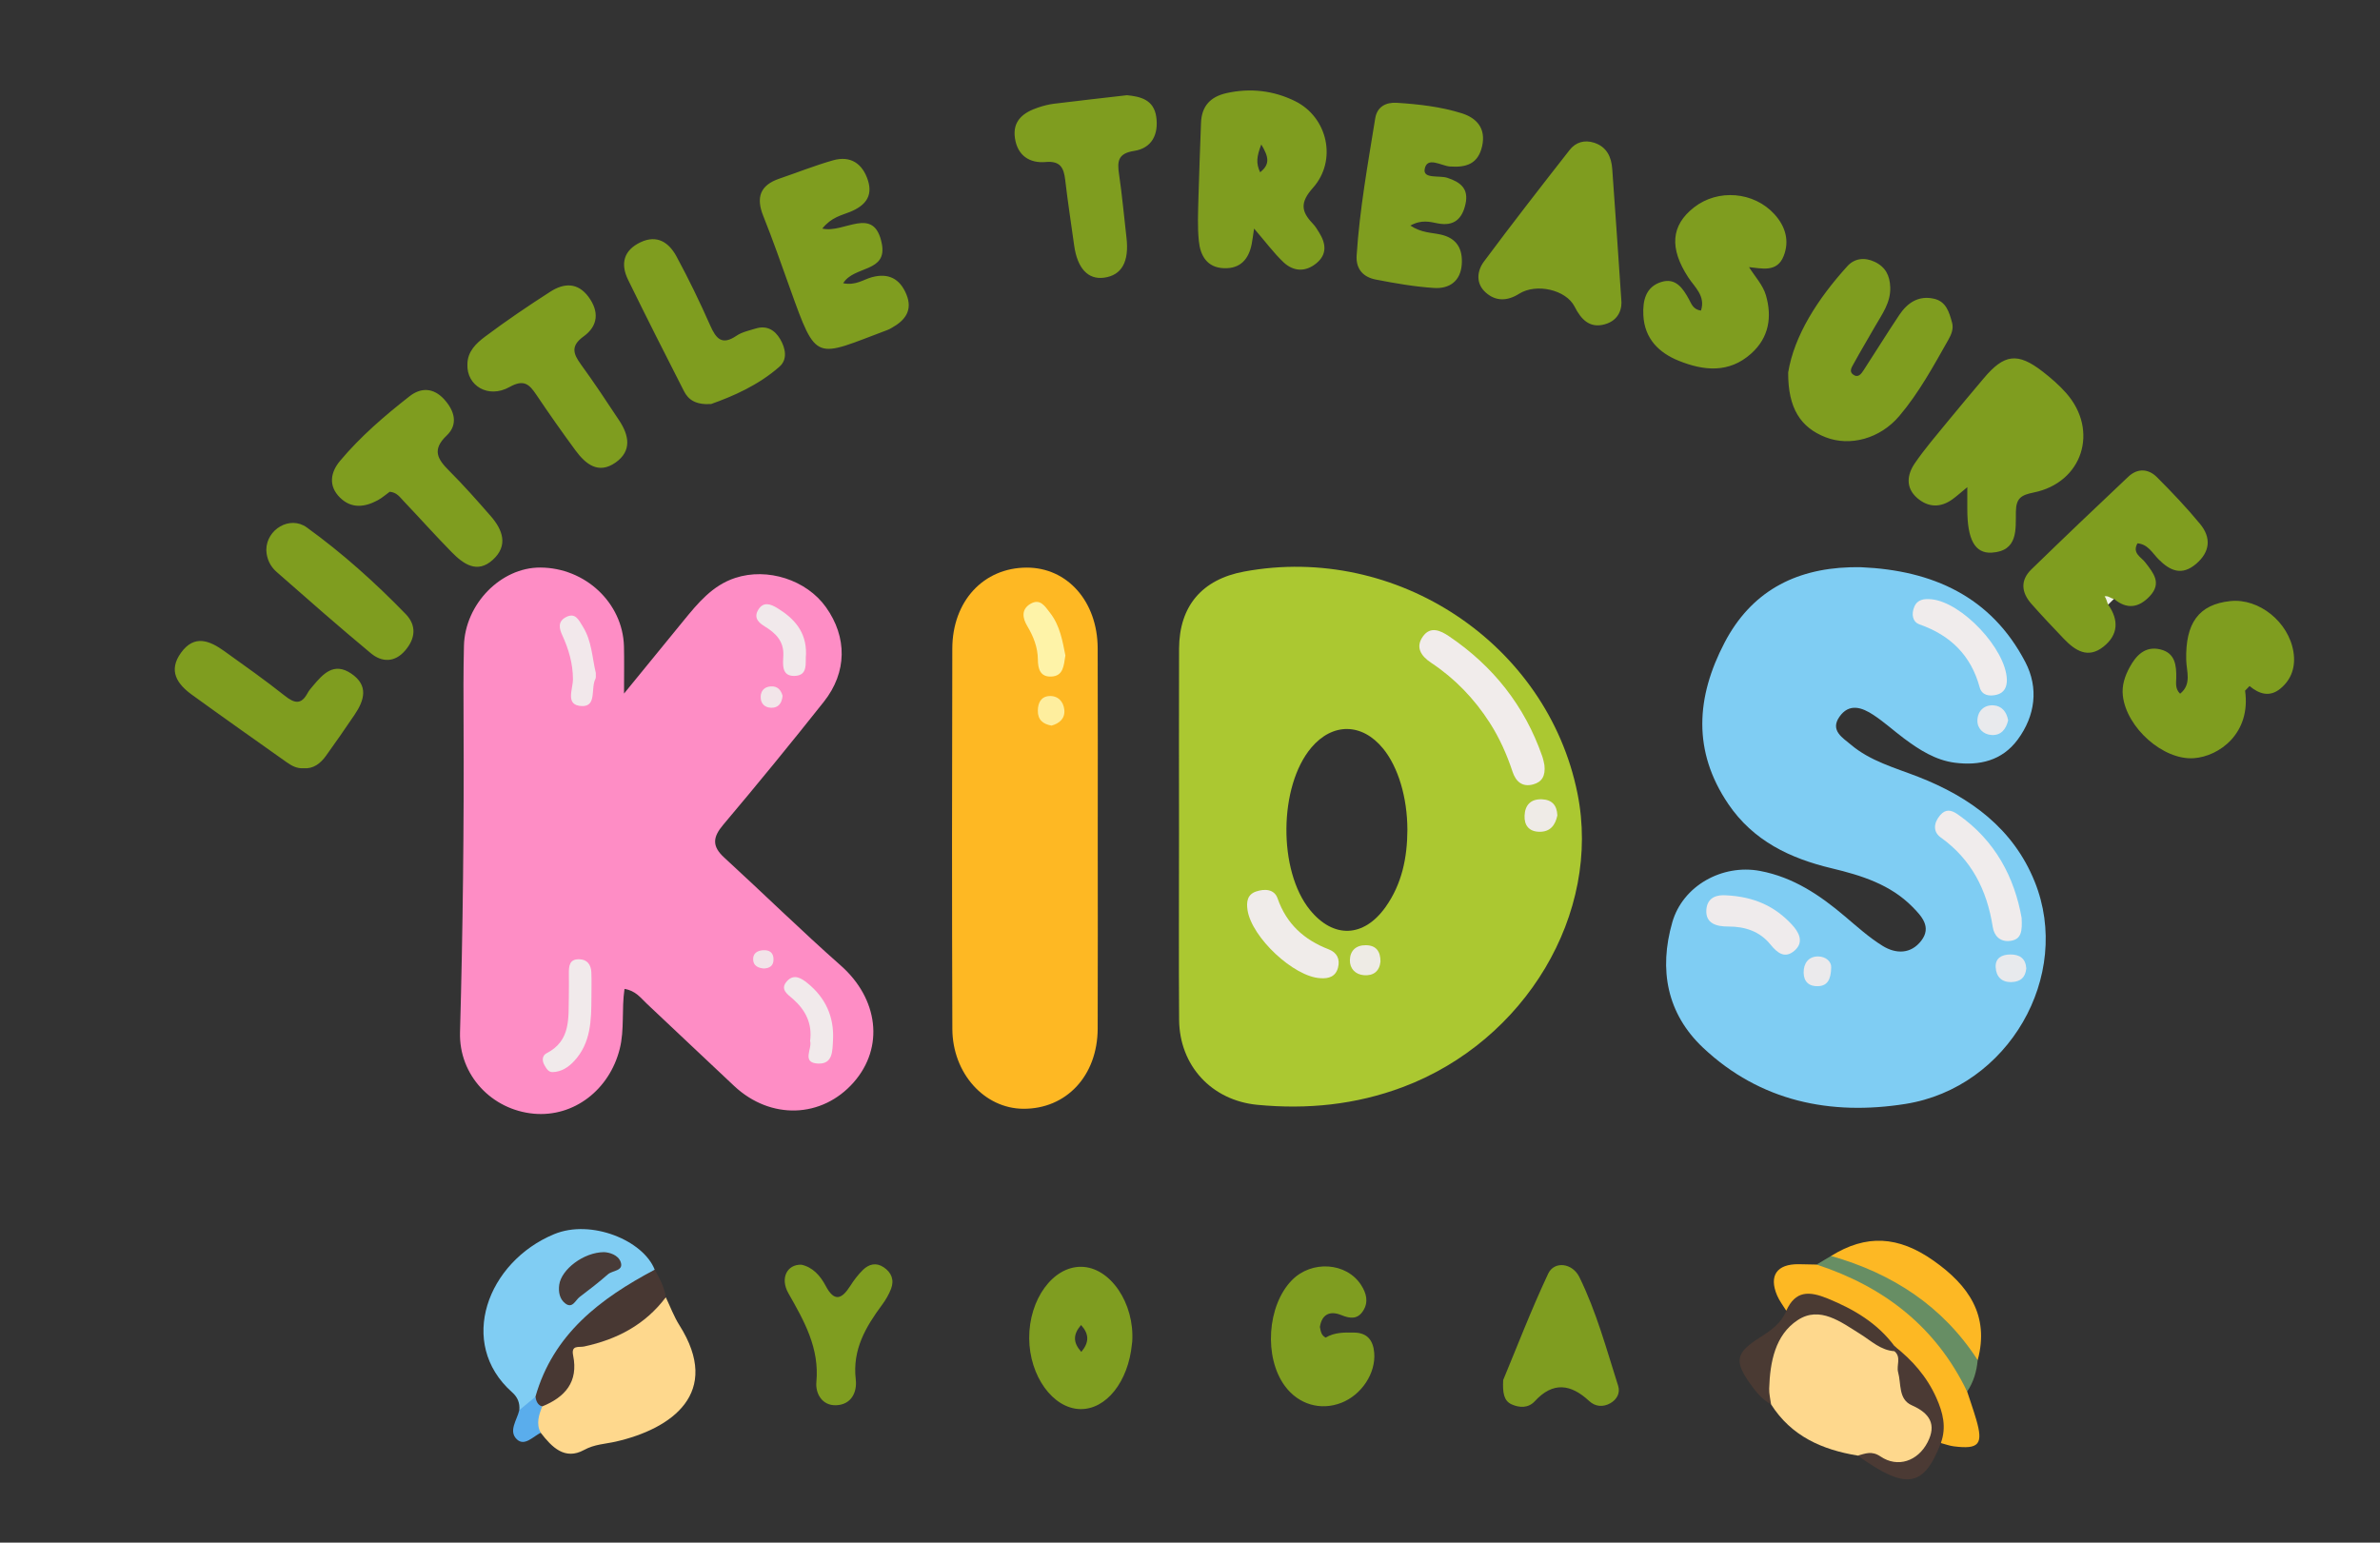
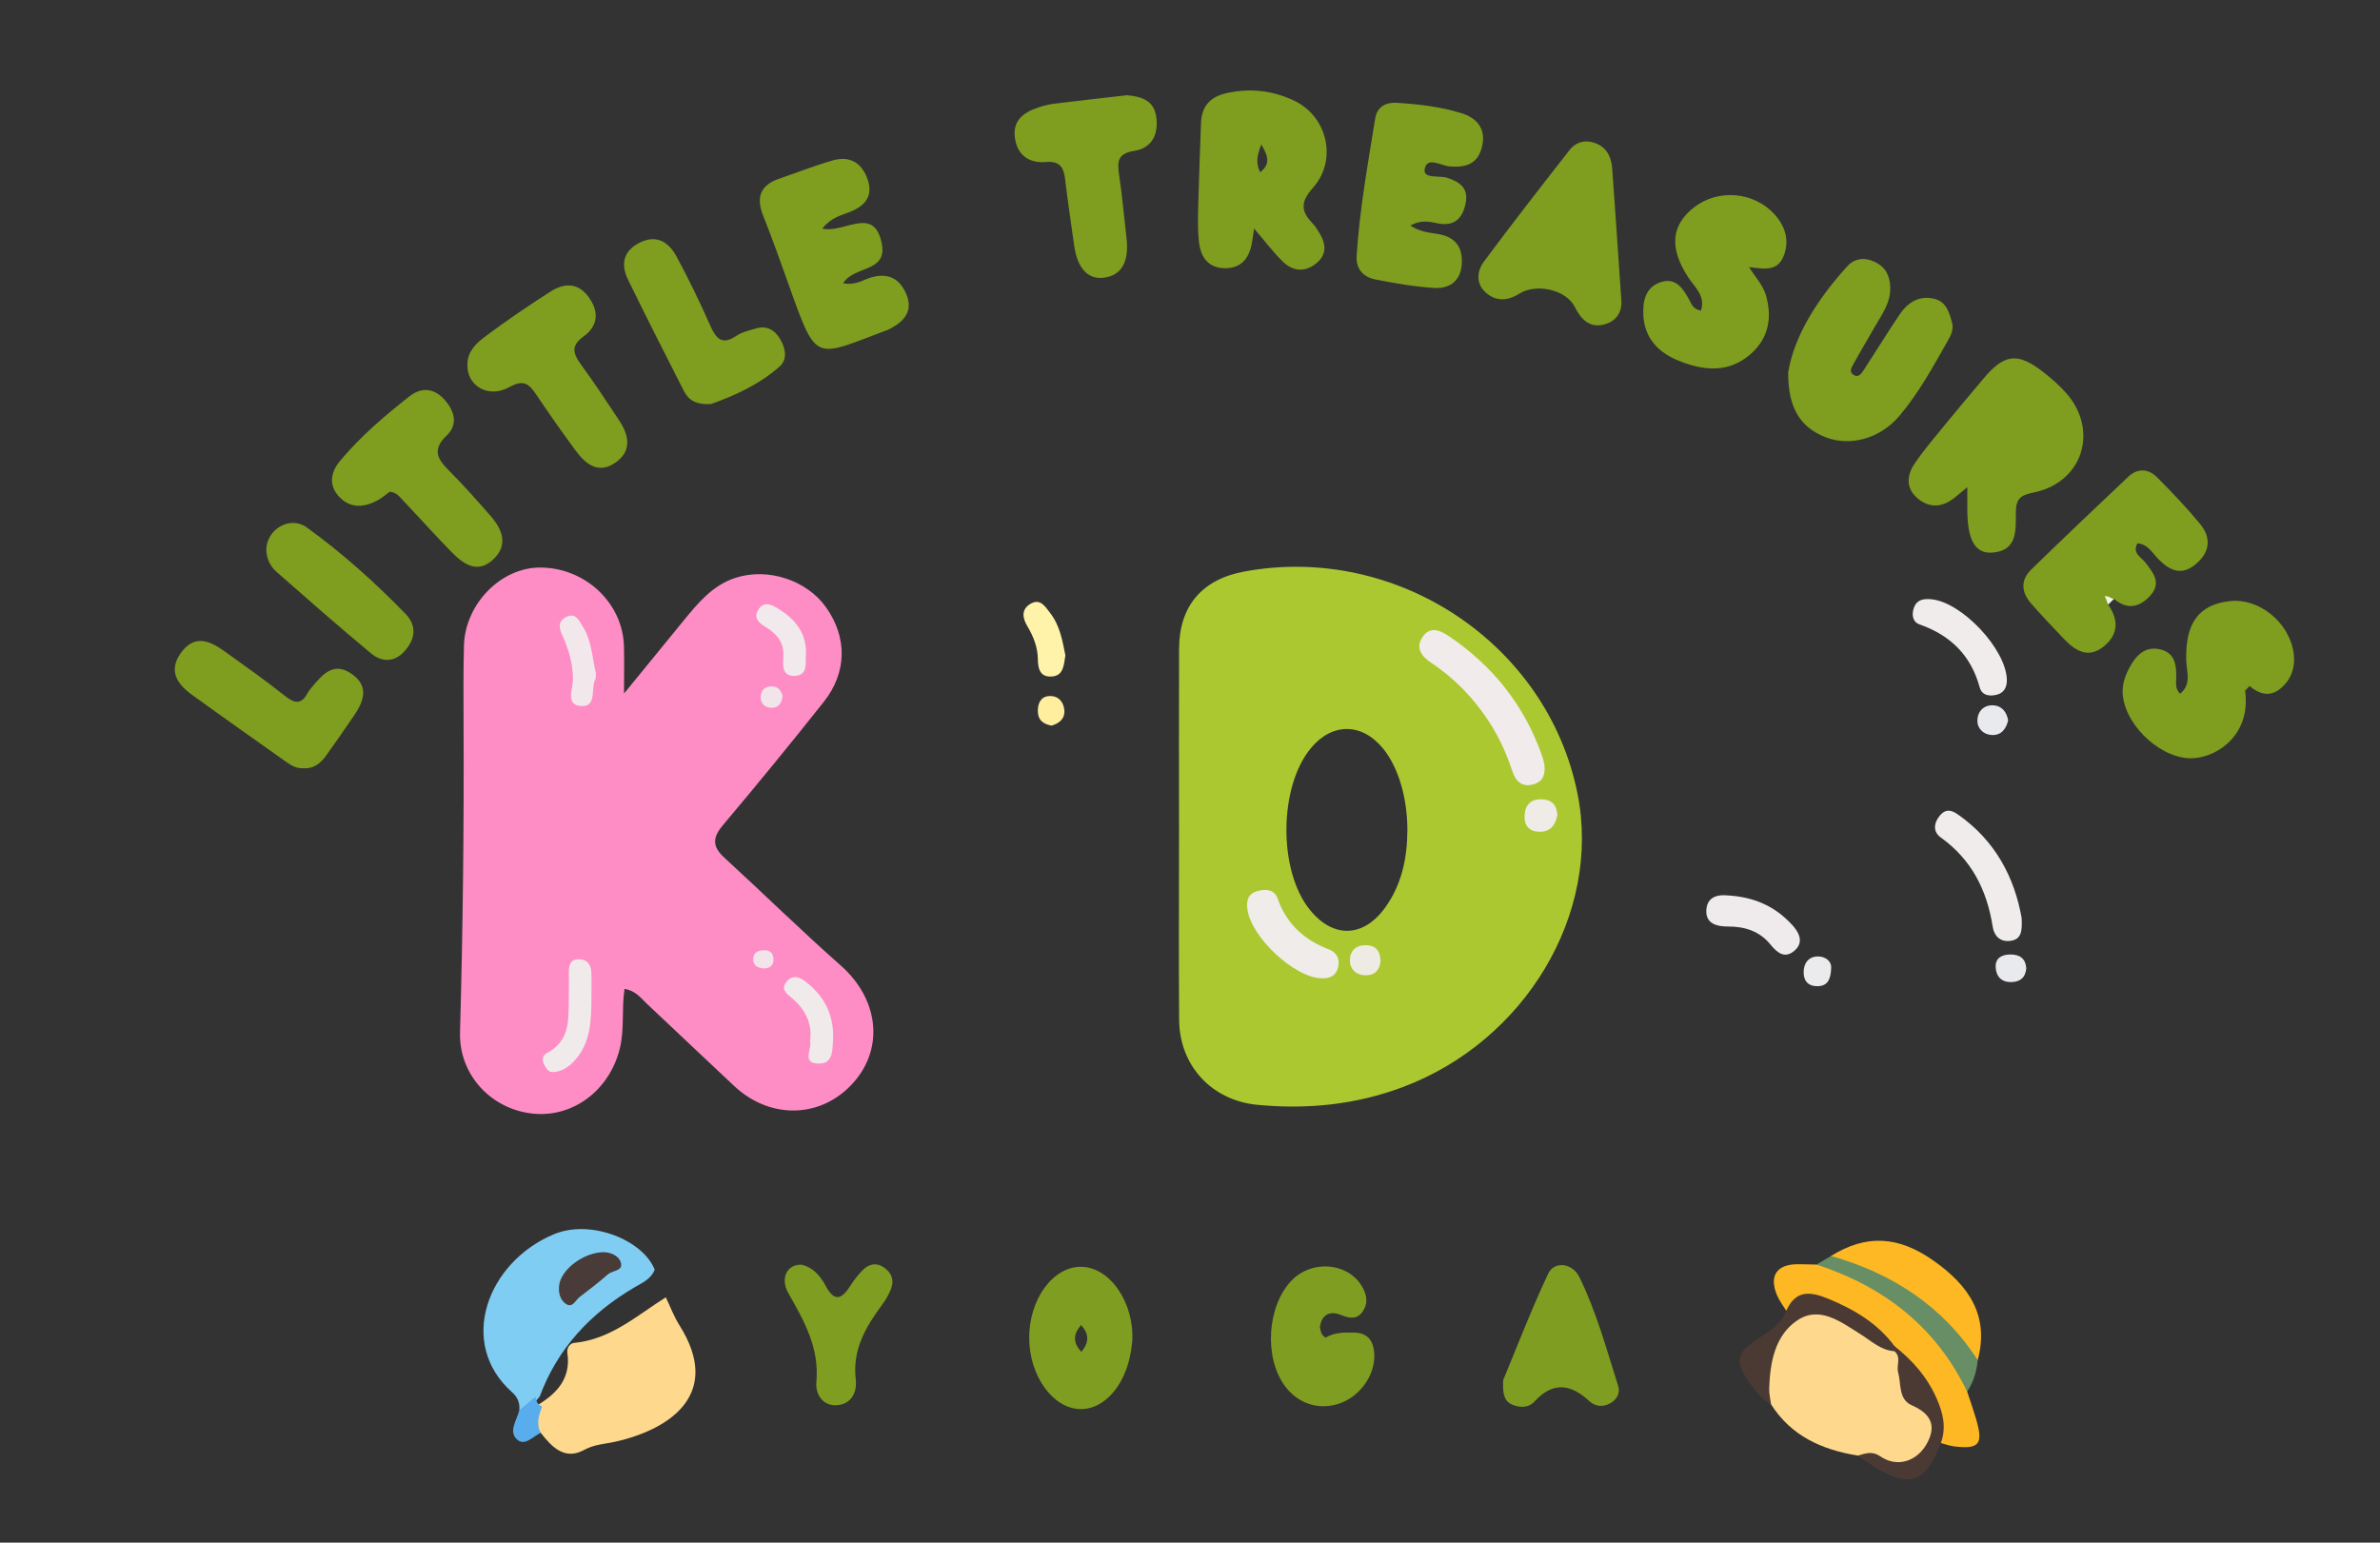
<svg xmlns="http://www.w3.org/2000/svg" version="1.1" id="Layer_1" x="0px" y="0px" viewBox="0 0 1080 700.1" style="enable-background:new 0 0 1080 700.1;" xml:space="preserve">
  <rect x="0" y="0" width="1080" height="700.1" fill="#333333" stroke="none" />
  <style type="text/css">
	.st0{fill:#FE8DC5;}
	.st1{fill:#7FCDF3;}
	.st2{fill:#FEB823;}
	.st3{fill:#FED88D;}
	.st4{fill:#80CDF3;}
	.st5{fill:#FDB823;}
	.st6{fill:#FDB824;}
	.st7{fill:#483833;}
	.st8{fill:#4A3A33;}
	.st9{fill:#678E64;}
	.st10{fill:#4B3A34;}
	.st11{fill:#5AADEC;}
	.st12{fill:#F1F4E7;}
	.st13{fill:#F1EAEB;}
	.st14{fill:#F2E8EB;}
	.st15{fill:#F1E9EB;}
	.st16{fill:#F2E5E9;}
	.st17{fill:#F2E4E9;}
	.st18{fill:#ABC831;}
	.st19{fill:#F1ECEB;}
	.st20{fill:#F0ECEA;}
	.st21{fill:#EFEBE7;}
	.st22{fill:#EEEBE5;}
	.st23{fill:#F0ECEC;}
	.st24{fill:#EFEBEC;}
	.st25{fill:#E8EAED;}
	.st26{fill:#E9EAED;}
	.st27{fill:#EBEAEC;}
	.st28{fill:#FEF3A8;}
	.st29{fill:#FEEE9E;}
	.st30{fill:#7F9D1F;}
	.st31{fill:#483B38;}
	.st32{fill:#7F9D20;}
</style>
  <path class="st0" d="M283.39,448.8c-1.38,9.41,0.05,18.35-2.16,27.19c-4.64,18.58-20.85,31.14-39.08,29.44  c-18.94-1.77-33.94-17.41-33.4-36.92c1.3-46.76,1.83-93.52,1.61-140.29c-0.05-11.7-0.12-23.41,0.17-35.1  c0.47-19.01,16.78-35.61,34.61-35.55c20.43,0.07,37.46,16.03,38,35.74c0.16,6.06,0.03,12.12,0.03,21.45  c10.29-12.6,18.62-22.81,26.96-33.01c6.56-8.02,13.12-16.05,23.48-19.46c14.66-4.83,32.37,0.89,41.19,13.27  c9.7,13.62,9.66,29.53-0.97,42.94c-14.93,18.84-30.16,37.46-45.67,55.84c-4.76,5.64-5.13,9.71,0.44,14.82  c17.74,16.26,34.92,33.14,52.95,49.06c16.99,15.01,19.85,37.08,5.8,53.02c-14.37,16.3-37.63,17.08-54.11,1.7  c-13.32-12.44-26.5-25.03-39.8-37.49C290.75,452.91,288.51,449.65,283.39,448.8z" />
-   <path class="st1" d="M844.63,257.43c32.32,1.41,58.96,13.29,74.46,43.11c6.05,11.64,4.55,24.21-3.49,35.11  c-7.09,9.61-17.39,11.93-28.52,10.5c-8.72-1.12-16.09-5.81-23.03-10.99c-4.68-3.5-9.04-7.47-13.9-10.68  c-5.15-3.4-11.02-5.55-15.47,0.85c-4.32,6.23,1.55,9.52,5.19,12.61c8.83,7.49,19.99,10.48,30.54,14.59  c23.63,9.21,43.18,23.48,52.91,47.63c17.22,42.75-11.97,93.43-58.63,100.84c-33.98,5.4-65.94-1.12-91.81-25.45  c-16.48-15.5-20.2-35.48-14.02-57c4.76-16.59,22.71-26.5,39.79-23.29c15.15,2.84,27.2,11,38.6,20.67  c5.5,4.66,10.92,9.54,17.01,13.32c6.02,3.74,12.87,3.85,17.61-2.37c4.73-6.2,0.11-11.1-3.98-15.26  c-10.06-10.24-23.22-14.33-36.69-17.55c-18.93-4.51-35.64-12.49-46.96-29.22c-16.27-24.03-14.54-48.52-1.7-73.14  c11.96-22.93,31.55-33.48,56.93-34.26C841.18,257.38,842.91,257.43,844.63,257.43z" />
-   <path class="st2" d="M498.14,381.05c0,28.59,0.08,57.19-0.03,85.78c-0.08,21.41-14.24,36.52-33.81,36.37  c-17.57-0.13-32.07-16.03-32.14-36.26c-0.2-57.53-0.18-115.06-0.02-172.59c0.06-21.62,14.22-36.7,33.74-36.75  c18.48-0.05,32.17,15.39,32.23,36.64C498.21,323.18,498.14,352.11,498.14,381.05z" />
  <path class="st3" d="M843.03,660.6c-16.16-2.63-30.21-8.81-39.37-23.28c-6.24-11.69,0.06-34.26,11.43-40.74  c7.85-4.48,15.41-2.04,22.47,1.77c7.81,4.22,15.23,9.16,22.91,13.65c3.41,3.01,3.79,7.16,4.13,11.29c0.51,6.11,2.78,10.82,8,14.74  c6.9,5.18,7.64,12.51,3.18,19.03c-5.25,7.67-14.28,11.17-21.33,7.59C850.75,662.77,847.23,660.88,843.03,660.6z" />
  <path class="st3" d="M302.13,588.76c2.03,4.23,3.67,8.71,6.16,12.65c19.5,30.82-3.56,47.08-28.87,52.85  c-4.87,1.11-9.58,1.16-14.39,3.79c-8.74,4.78-14.62-1.29-19.66-7.81c-5.71-3.96-3.22-8.44-0.83-12.92  c8.61-5.33,14.54-12.12,12.93-23.22c-0.32-2.19,0.93-4.44,3.14-4.65C277.13,607.86,288.98,597.04,302.13,588.76z" />
  <path class="st4" d="M235.66,639.96c0.27-3.27-0.72-5.83-3.31-8.13c-25.02-22.23-11.21-59.15,19.1-71.72  c16.8-6.97,40.5,2.86,45.64,16.12c-1.64,4.25-5.62,5.92-9.12,7.98c-19.91,11.7-34.92,27.62-43.04,49.55  C242.38,636.64,240.2,640.07,235.66,639.96z" />
  <path class="st5" d="M810.58,594.87c-1.41-2.31-3.12-4.49-4.17-6.96c-3.82-8.99-0.08-14.29,9.81-14.17  c2.71,0.03,5.42,0.11,8.13,0.16c27.53,1.91,62.25,31.21,68.31,57.64c1.37,4.2,2.85,8.37,4.09,12.6c3.32,11.31,1.35,13.7-10.09,12.27  c-2.01-0.25-3.96-0.98-5.93-1.5c-3.52-5.29-0.81-11.67-3.43-17.42c-4.45-9.74-10.88-17.82-17.93-25.58  c-7.49-5.43-13.7-12.51-22.23-16.66C828.22,590.91,819.54,588.01,810.58,594.87z" />
  <path class="st6" d="M830.9,570c15.93-9.89,30.51-9.16,46.57,2.18c15.67,11.06,25.44,24.68,19.98,45.08  c-7.18-3.12-10.92-10-16.02-15.26c-12.17-12.57-26.55-21.1-42.93-26.73C835.61,574.27,831.25,574.86,830.9,570z" />
-   <path class="st7" d="M242.95,633.95c8.1-28.56,29.5-44.65,54.13-57.71c2.3,3.92,4.38,7.93,5.04,12.52  c-9.36,12.45-22.17,19.16-37.11,22.34c-2.3,0.49-5.93-0.83-4.93,4.08c2.44,11.95-3.63,18.91-14.07,23.12  C242.64,638.5,242.57,636.38,242.95,633.95z" />
  <path class="st8" d="M810.58,594.87c4.14-9.17,10.32-9.02,18.82-5.54c11.96,4.9,22.53,11.15,30.31,21.62  c0.63,0.52,0.83,1.03,0.61,1.53c-0.23,0.49-0.45,0.74-0.67,0.74c-6.24-0.39-10.54-4.71-15.43-7.75c-8.84-5.5-18.42-12.95-28.45-6.36  c-10.27,6.74-12.56,19.07-12.95,31.07c-0.08,2.37,0.55,4.77,0.85,7.16c-4.04-2.15-6.82-5.63-9.4-9.24  c-7.44-10.4-6.64-14.14,4.29-21.07C803.49,603.89,808.29,600.62,810.58,594.87z" />
  <path class="st9" d="M830.9,570c27.75,7.91,50.64,22.67,66.54,47.26c-0.47,5.14-1.86,9.97-4.79,14.29  c-14.16-29.41-37.76-47.64-68.31-57.64C826.53,572.6,828.72,571.3,830.9,570z" />
  <path class="st10" d="M859.64,613.21c0.02-0.75,0.04-1.51,0.06-2.26c8.1,6.37,14.7,13.84,18.98,23.43  c3.03,6.78,4.66,13.36,2.04,20.54c-7.78,20.22-15.74,21.42-37.7,5.69c3.48-0.92,6.33-2.32,10.37,0.42  c7.69,5.21,16.86,2.15,21.3-6.45c4.2-8.13,0.98-13.23-7.13-16.8c-6.21-2.73-4.75-9.76-6.23-15.02  C860.47,619.67,862.91,615.94,859.64,613.21z" />
  <path class="st11" d="M242.95,633.95c0.4,1.89,0.95,3.67,3.06,4.35c-1.45,3.91-2.84,7.83-0.64,11.94  c-3.49,1.72-7.32,6.26-10.79,3.02c-4.03-3.77,0.08-8.83,1.07-13.3C238.09,637.96,240.52,635.95,242.95,633.95z" />
  <path class="st12" d="M956.65,274.39c-3.24-2.59-6.97-4.84-7.66-10.44c5.8,0.59,7.81,4.54,10.3,7.84  C958.42,272.65,957.53,273.52,956.65,274.39z" />
  <path class="st13" d="M268.38,452.66c-0.05,10.32-0.19,20.66-7.83,28.88c-2.61,2.81-5.78,4.91-9.77,5.02  c-1.93,0.05-2.84-1.63-3.71-3.14c-1.22-2.11-1.02-4.4,0.97-5.42c11.14-5.72,9.85-16.11,10.09-25.96c0.08-3.42,0.02-6.85,0.01-10.28  c-0.01-3.25,0.19-6.48,4.6-6.42c3.8,0.05,5.46,2.52,5.61,6.01C268.5,445.12,268.38,448.89,268.38,452.66z" />
  <path class="st13" d="M367.61,472.44c1.04-7.84-1.98-13.92-7.75-19.04c-2.35-2.09-6.27-4.4-2.58-8.28c3.17-3.33,6.59-0.99,9.13,1.06  c8.2,6.61,12.2,15.36,11.59,25.95c-0.27,4.68,0,10.8-6.66,10.56C363.47,482.4,368.68,475.98,367.61,472.44z" />
  <path class="st14" d="M270.37,305.41c-0.06,1.29,0.14,2.1-0.15,2.64c-2.25,4.19,0.72,12.64-6.16,12.39  c-7.81-0.28-4.04-7.54-4.06-12.28c-0.03-6.96-1.94-13.54-4.84-19.85c-1.37-2.97-2.13-6.12,1.45-8.12c4.5-2.51,6.02,1.24,7.83,4.11  C268.61,290.93,268.72,298.67,270.37,305.41z" />
  <path class="st15" d="M365.75,296.78c-0.45,3.92,1.22,9.89-5.34,9.98c-5.89,0.08-5.11-5.37-4.95-9.35  c0.26-6.39-3.44-10.05-8.32-13.04c-2.84-1.74-5.18-3.88-3.18-7.42c2.33-4.13,5.75-2.84,8.82-0.95  C360.45,280.68,365.95,286.82,365.75,296.78z" />
  <path class="st16" d="M355.12,315.78c-0.3,3.53-2.04,5.49-5.11,5.43c-3.04-0.06-4.98-1.97-4.82-5.19c0.13-2.67,1.8-4.29,4.47-4.5  C352.92,311.26,354.43,313.26,355.12,315.78z" />
  <path class="st17" d="M346.59,439.54c-2.59-0.23-4.75-1.23-4.83-4.09c-0.09-2.91,2.05-4.08,4.64-4.21c2.72-0.14,4.54,1.06,4.61,4.04  C351.07,438.26,349.32,439.43,346.59,439.54z" />
  <path class="st18" d="M535.02,378.09c0-27.89-0.08-55.78,0.02-83.66c0.07-19.37,10.41-31.5,29.54-35.04  c69.19-12.83,137.58,32.71,151.25,100.71c10.95,54.46-23.6,112.37-79.26,133.26c-21.41,8.04-43.45,10.21-65.99,8.05  c-20.82-2-35.36-17.82-35.52-38.61C534.86,434.55,535.02,406.32,535.02,378.09z M627.62,339.72c-9.54-11.67-22.91-11.84-32.57-0.42  c-14.8,17.52-15.12,55.83-0.61,73.67c10.62,13.06,24.37,12.59,34.26-1.27c7.49-10.5,9.89-22.49,9.95-35.11  C638.62,361.95,634.5,348.15,627.62,339.72z" />
  <path class="st19" d="M700.83,347.23c0.57,5.06-1.25,7.7-5.07,8.75c-5.04,1.4-7.96-1.4-9.39-5.73c-2.61-7.88-5.93-15.36-10.43-22.35  c-6.99-10.85-15.75-19.96-26.5-27.1c-4.63-3.07-7.28-7.07-3.71-12.01c3.4-4.71,7.91-2.68,11.86,0c20,13.54,34.27,31.55,42.25,54.43  C700.4,344.83,700.67,346.55,700.83,347.23z" />
  <path class="st20" d="M599.16,443.94c-12.04-0.6-31.16-18.48-33.05-30.89c-0.57-3.72-0.12-7.11,3.89-8.46  c3.84-1.29,8.24-1.16,9.74,3.13c4.06,11.62,12.06,18.83,23.24,23.14c3.72,1.44,5.2,4.45,4.18,8.31  C606.09,443.22,602.95,444.23,599.16,443.94z" />
  <path class="st21" d="M706.7,370.08c-0.92,4.37-3.18,7.5-8.19,7.41c-4.66-0.08-6.88-2.91-6.69-7.32c0.2-4.83,2.83-7.63,7.9-7.42  C704.22,362.94,706.54,365.43,706.7,370.08z" />
  <path class="st22" d="M626.44,436.37c-0.44,4.44-3.23,6.57-7.55,6.21c-3.88-0.32-6.4-3.03-6.34-6.8c0.06-4.27,2.73-6.87,7.26-6.81  C624.52,429.03,626.42,431.8,626.44,436.37z" />
  <path class="st23" d="M917.37,416.54c0.32,6-0.04,9.8-5.11,10.46c-4.68,0.61-7.36-2.3-7.99-6.32c-2.6-16.67-9.56-30.56-23.6-40.62  c-3.61-2.59-3.21-6.58-0.34-10c2.49-2.96,4.99-2.61,8.05-0.48C905.54,381.49,914.16,398.4,917.37,416.54z" />
  <path class="st23" d="M876.49,271.98c13.78,1.34,33.71,22.51,34.18,36.35c0.11,3.4-1.15,6.16-4.72,7c-3.27,0.77-6.6,0.29-7.61-3.41  c-3.96-14.49-13.23-23.59-27.24-28.52c-3.37-1.19-3.77-4.79-2.44-7.98C870.09,271.96,873.22,271.66,876.49,271.98z" />
  <path class="st24" d="M783.05,406.32c13.29,0.59,22.61,5.25,30.07,13.29c2.99,3.22,5.75,7.81,1.28,11.76  c-4.39,3.87-7.82,1.22-11.06-2.78c-4.82-5.93-11.5-8.12-19.12-8.1c-5.05,0.02-10.36-1.21-9.91-7.59  C774.75,406.62,780.06,406.12,783.05,406.32z" />
  <path class="st25" d="M919.49,439.53c-0.4,4.16-2.71,6.04-6.67,6.17c-4.63,0.15-6.98-2.55-7.22-6.67c-0.24-4.2,2.74-5.81,6.59-5.85  C916.55,433.13,919.23,435.03,919.49,439.53z" />
  <path class="st26" d="M911.26,326.92c-0.93,3.99-3.22,6.95-7.57,6.65c-3.72-0.26-6.5-2.98-6.38-6.72c0.14-4.16,3.03-7.03,7.36-6.74  C908.37,320.37,910.59,323.06,911.26,326.92z" />
  <path class="st27" d="M830.96,439.11c-0.14,5.55-1.75,8.28-5.93,8.46c-4.03,0.17-6.48-1.97-6.57-6.03c-0.1-4.29,2.17-7.46,6.49-7.47  C828.67,434.06,831.14,436.57,830.96,439.11z" />
  <path class="st28" d="M483.45,297.45c-0.74,4.74-0.92,9.38-6.45,9.6c-5,0.2-6-3.58-6.03-7.69c-0.05-5.63-2.02-10.56-4.88-15.35  c-2.02-3.39-2.77-7.36,1.36-9.88c4.52-2.75,6.67,0.95,9.01,3.95C481.06,283.98,482.16,291.03,483.45,297.45z" />
  <path class="st29" d="M477.16,329.31c-3.86-0.69-6.26-2.6-6.21-6.82c0.04-3.52,1.47-6.33,5.07-6.59c3.94-0.28,6.53,2.35,6.94,6.15  C483.39,326.01,480.86,328.28,477.16,329.31z" />
  <path class="st30" d="M569.08,103.73c-0.55,3.61-0.75,5.31-1.08,6.99c-1.35,6.92-5.15,11.28-12.61,11  c-7.74-0.29-10.72-5.79-11.38-12.35c-0.66-6.47-0.34-13.05-0.18-19.58c0.28-11.34,0.79-22.67,1.17-34.01  c0.26-7.64,4.3-11.91,11.61-13.53c10.81-2.4,21.34-1.16,31.08,3.65c14.79,7.3,19.23,26.89,8.07,39.39  c-5.88,6.59-5.32,10.69-0.07,16.16c1.18,1.22,2.08,2.74,2.98,4.2c3.04,4.93,3.59,9.8-1.32,13.83c-4.99,4.09-10.45,3.76-14.95-0.49  C578.01,114.82,574.36,109.85,569.08,103.73z M892.73,231.03c-0.01,13.66,3.35,20.23,11.06,19.78  c12.11-0.72,10.85-10.67,10.98-18.55c0.1-6.17,2.36-7.58,8.11-8.75c22.16-4.49,29.7-28.13,14.72-45.12  c-3.16-3.58-6.84-6.78-10.62-9.71c-11.44-8.88-17.54-8.07-26.93,3.17c-5.5,6.58-11.08,13.11-16.5,19.76  c-4.99,6.11-10.17,12.12-14.62,18.61c-3.56,5.19-4.32,11.14,1.09,15.82c4.98,4.3,10.58,4.48,16.03,0.51  c1.88-1.37,3.61-2.93,6.68-5.45C892.73,225.56,892.73,228.3,892.73,231.03z M828.4,198.43c11.09,4.34,24.7,0.68,33.42-9.58  c8.94-10.52,15.51-22.65,22.28-34.6c1.32-2.33,2.51-4.96,1.7-7.88c-1.31-4.69-2.63-9.54-8.22-10.8c-7-1.57-12.03,1.86-15.71,7.36  c-5.54,8.28-10.76,16.76-16.2,25.1c-1.1,1.68-2.52,3.72-4.87,1.88c-1.79-1.4-0.48-3.3,0.26-4.66c3.13-5.72,6.49-11.31,9.72-16.97  c3.2-5.62,7.23-10.86,6.98-17.93c-0.19-5.32-2.15-9.19-7.06-11.52c-4.63-2.2-9.19-1.56-12.37,1.94  c-13.55,14.93-24.14,31.51-26.89,48.27C811.36,185.35,817.11,194.01,828.4,198.43z M955.01,270.67c1.65-0.49,2.79,1,4.28,1.12  c5.81,4.88,11.22,4.11,16.24-1.23c5.58-5.94,1.63-10.54-2.06-15.34c-1.87-2.44-6.05-4.13-3.53-8.64c4.76,0.39,6.8,4.44,9.53,7.2  c5.3,5.35,10.6,7.64,17.06,2.14c6.4-5.45,6.97-11.9,1.82-18.14c-6.12-7.42-12.77-14.42-19.57-21.22c-3.89-3.89-8.81-4.15-12.97-0.23  c-14.77,13.92-29.46,27.94-44.02,42.09c-5.11,4.96-4.51,10.5-0.01,15.59c4.78,5.41,9.74,10.67,14.74,15.89  c5.12,5.34,10.94,9.2,17.99,3.59c6.79-5.4,7.03-12.11,2.13-19.1C956.05,273.17,955.91,271.75,955.01,270.67z M400.14,110.53  c-3.5-17.55-17.05-4.46-27.01-6.79c4.22-5.21,8.72-5.99,12.6-7.57c6.62-2.7,10.48-6.88,8.13-14.28c-2.43-7.64-7.88-11.4-15.88-9.12  c-8.23,2.35-16.23,5.54-24.34,8.31c-8.71,2.97-10.66,8.51-7.29,16.92c4.34,10.83,8.19,21.86,12.12,32.84  c12.29,34.31,11.18,31.3,44.42,18.85c0.64-0.24,1.23-0.61,1.83-0.94c6.08-3.38,9.54-7.99,6.57-15.18  c-2.93-7.09-8.15-9.83-15.73-7.74c-3.83,1.06-7.25,3.85-12.95,2.71C387.55,120.48,402.77,123.76,400.14,110.53z M652.51,101.39  c7.36,1.41,11.03-2.12,12.51-8.81c1.52-6.89-2.18-9.9-8.25-11.88c-3.64-1.19-11.07,0.58-10.28-3.92c1.05-6,7.55-1.5,11.43-1.22  c7.58,0.54,12.85-1.23,14.65-9.27c1.79-8.03-2.47-12.75-9.28-14.89c-9.5-2.98-19.46-4.1-29.41-4.74c-5.05-0.32-8.99,1.82-9.83,7.06  c-3.33,20.66-7.07,41.26-8.43,62.19c-0.41,6.29,3.08,9.87,8.67,10.96c8.75,1.7,17.6,3.25,26.47,3.82  c6.89,0.44,12.01-3.03,12.56-10.69c0.5-7.03-2.23-11.96-9.64-13.57c-4.16-0.9-8.68-0.75-13.68-4.06  C645.15,99.54,648.9,100.7,652.51,101.39z M1017.2,302.35c0.49,3.3,0.02,6.91,3.61,9c4.39,3.68,9.17,5.14,13.98,1.18  c5.17-4.25,6.98-10.09,5.94-16.65c-2.16-13.61-15.63-24.43-28.6-23.09c-14.35,1.48-20.52,9.98-20.06,26.89  c0.14,5.07,2.57,10.88-2.78,15.15c-2.27-2.22-1.8-4.68-1.75-7.05c0.11-5.77-0.43-11.43-7.24-13.06c-6.97-1.67-11.08,2.88-13.95,8.2  c-2.08,3.86-3.59,8.14-3.04,12.84c1.69,14.56,18.33,29.3,32.18,28.34c11.54-0.81,26.03-11.28,23.29-30.64  C1017.87,309.8,1017.54,306.07,1017.2,302.35z M790.11,116.01c1.13,1.72,2.32,3.39,3.32,5.2c6.05,0.59,12.95,2.57,15.95-4.98  c2.74-6.89,0.88-13.47-4.21-19.05c-9.3-10.19-25.55-11.58-36.47-3.05c-10.5,8.21-11.21,18.57-2.58,31.78  c2.9,4.43,7.91,8.39,5.75,15.05c-3.54-0.52-4.28-2.97-5.4-5.03c-2.74-5.05-6.06-10.04-12.66-7.94c-6.95,2.22-8.41,8.28-8.09,15.02  c0.52,10.73,7.11,17.11,16.09,20.73c11.23,4.52,22.76,5.79,32.87-3.3c8.11-7.28,9.49-16.68,6.66-26.44  c-1.35-4.67-5.1-8.64-7.77-12.93C792.29,119.48,791.08,117.83,790.11,116.01z M731.6,76.63c-0.4-5.45-2.5-10.01-8.23-11.86  c-4.42-1.43-8.39-0.18-11.1,3.29c-13.11,16.75-26.18,33.55-38.87,50.62c-3.22,4.33-3.78,9.98,0.78,14.06  c4.58,4.11,9.85,3.94,15.17,0.58c7.72-4.88,21.27-1.89,25.19,5.86c2.97,5.88,6.88,9.87,13.61,8.02c6.92-1.9,8-7.74,7.56-11.24  C734.22,114.28,732.99,95.45,731.6,76.63z M231.2,175.65c6.51-3.64,8.95-1.3,12.17,3.49c5.74,8.54,11.67,16.97,17.77,25.26  c4.6,6.25,10.41,10.98,18.19,5.52c7.49-5.26,6.12-12.33,1.69-19.04c-5.67-8.59-11.36-17.18-17.41-25.5  c-3.55-4.88-4.71-8.42,1.21-12.69c6.61-4.76,7.18-11.28,2.22-17.98c-4.95-6.67-11.2-6.25-17.28-2.35  c-10.1,6.48-20.05,13.23-29.65,20.42c-3.99,2.99-8,6.73-8.01,12.61C211.73,175.07,221.58,181.03,231.2,175.65z M478.27,47.08  c-2.37,0.29-4.74,0.91-7.02,1.66c-6.76,2.23-11.93,5.99-10.67,14.09c1.2,7.76,6.59,11.34,13.95,10.7c6.7-0.59,8.21,2.68,8.85,8.2  c1.15,9.9,2.69,19.76,4.05,29.63c1.44,10.41,6.28,15.65,13.57,14.66c8.05-1.09,11.46-7.27,10.17-18.22  c-1.13-9.56-1.94-19.17-3.36-28.68c-0.88-5.89-0.55-9.49,6.83-10.63c8.04-1.24,11.15-7.46,10.06-15.39  c-1.09-7.86-7.13-9.28-13.29-9.89C500.13,44.52,489.19,45.73,478.27,47.08z M183.03,227.27c7.33,7.71,14.42,15.66,21.87,23.25  c5.29,5.38,11.57,10.03,18.71,3.56c7.17-6.5,4.51-13.65-0.99-19.94c-6.1-6.97-12.24-13.94-18.79-20.48  c-5.25-5.25-7.96-9.51-1.15-15.98c5.38-5.11,3.58-11.29-1.15-16.48c-4.78-5.25-10.48-5.43-15.66-1.38  c-11.34,8.87-22.29,18.28-31.57,29.35c-4.33,5.17-5.41,11.36,0.02,16.7c5.15,5.05,11.17,4.35,17.04,1.19  c2.06-1.11,3.85-2.71,5.48-3.88C180.03,223.44,181.43,225.59,183.03,227.27z M147.92,343.02c4.42-6.13,8.72-12.35,12.96-18.61  c4.48-6.61,6.51-13.32-1.53-18.74c-7.83-5.27-12.7,0.09-17.3,5.57c-0.88,1.05-1.83,2.1-2.47,3.3c-2.93,5.47-6.02,4.65-10.37,1.2  c-8.88-7.04-18.15-13.6-27.37-20.2c-6.65-4.76-13.59-7.75-19.69,0.68c-5.93,8.19-1.77,14.23,5.01,19.13  c14.2,10.28,28.52,20.38,42.82,30.51c2.25,1.59,4.64,3.01,7.83,2.79C142.2,349,145.41,346.49,147.92,343.02z M353.76,166.36  c3.69-3.27,2.71-8.29,0.31-12.39c-2.48-4.25-6.18-6.43-11.24-4.85c-2.94,0.91-6.15,1.57-8.62,3.25c-6.59,4.49-9.25,1.39-11.92-4.64  c-4.71-10.65-9.79-21.16-15.34-31.4c-3.36-6.19-8.67-9.96-16.22-6.42c-7.77,3.65-9.27,9.81-5.71,17.09  c8.28,16.93,16.79,33.75,25.36,50.53c1.99,3.91,5.32,6.24,12.27,5.84C332.56,179.86,344.17,174.84,353.76,166.36z M125.49,259.54  c14.16,12.44,28.32,24.9,42.81,36.94c5.01,4.17,10.85,4.24,15.54-1.23c4.65-5.41,5.34-11.33,0.21-16.62  c-13.87-14.29-28.7-27.6-44.82-39.25c-7.68-5.55-18.33,0.89-18.38,10.17C120.95,253.55,122.61,257.01,125.49,259.54z M1020.8,311.35  c-3.95-4.84,0.46-10.26-0.61-16.14c-9.02,6.2-3.03,12.35-1.43,18.25C1019.45,312.76,1020.12,312.06,1020.8,311.35z M571.83,78.19  c4.54-3.66,3.96-6.86,0.52-12.63C570.28,70.97,569.85,74.06,571.83,78.19z M917.36,194.02c-3.67,2.23-6.43,4.14-6.12,9.36  C916.26,201.85,918.72,199.72,917.36,194.02z M793.43,121.21c-1.89-3.87-1-9.07-5.45-12.31c-3.2,6.96,0.61,9.86,5.6,12.18  C793.58,121.08,793.43,121.21,793.43,121.21z" />
  <path class="st31" d="M274.12,568.27c2.44,0.12,6.36,1.23,7.52,4.43c1.51,4.18-3.7,3.81-5.76,5.62c-4.12,3.63-8.48,6.99-12.86,10.3  c-1.93,1.46-3.23,5.45-6.52,2.92c-2.55-1.96-3.18-5.21-2.73-8.47C254.74,576.11,264.85,568.3,274.12,568.27z" />
  <path class="st32" d="M467.03,607.4c-0.12-17.7,10.77-32.65,23.65-32.48c13.11,0.17,24.24,16.54,23.1,34  c-0.02,0.34-0.09,0.68-0.13,1.02c-1.63,17.13-11.7,29.8-23.47,29.56C477.79,639.24,467.14,624.49,467.03,607.4z M598.5,611.91  c2.05-2.28-1.56-6.17,0.44-9.7c0.95-6.01,4.82-7.38,9.78-5.35c4.06,1.66,7.39,1.93,9.88-2.03c2.51-3.99,1.42-7.95-0.94-11.62  c-6.64-10.33-22.46-11.4-31.46-2.17c-11.22,11.51-12.75,34.98-3.13,48c6.17,8.35,16.17,11.31,25.65,7.59  c9.13-3.58,15.65-13.41,14.87-22.68c-0.46-5.47-2.97-9.06-9.02-9.17c-4.49-0.08-8.96-0.17-13,2.27  C599.24,608.42,598.66,610.73,598.5,611.91z M685.95,637.35c3.51,1.58,7.54,1.81,10.52-1.43c8.26-8.99,16.36-7.81,24.66-0.09  c2.81,2.62,6.33,2.85,9.59,1.02c2.91-1.63,4.62-4.61,3.58-7.86c-5.3-16.67-9.87-33.65-17.61-49.4c-3.19-6.48-11.4-7.39-14.15-1.56  c-7.72,16.42-14.22,33.41-20.42,48.29C681.81,632.15,682.44,635.77,685.95,637.35z M357.77,586.95  c7.17,12.6,14.14,24.83,12.68,40.31c-0.47,4.91,2.44,10.75,9.01,10.49c6.92-0.28,9.54-5.98,8.87-11.71  c-1.59-13.51,4.5-23.84,11.99-33.93c1.62-2.19,3.04-4.64,4.02-7.17c1.55-4.04,0.2-7.44-3.37-9.83c-3.42-2.28-6.71-1.39-9.37,1.21  c-2.19,2.14-4.1,4.65-5.74,7.24c-3.87,6.09-7.25,7.49-11.21-0.05c-2.42-4.6-5.92-8.45-11-9.54  C357.1,573.78,353.89,580.14,357.77,586.95z M598.94,602.21c-3.1,4.66-1.86,9.37-0.03,14.13c0.88-3.1,1.77-6.2,2.65-9.3  C599.55,606.06,599.3,604.1,598.94,602.21z M490.57,601.35c-3.63,4.18-3.76,7.9,0.11,12.2  C494.36,609.14,494.24,605.43,490.57,601.35z" />
</svg>